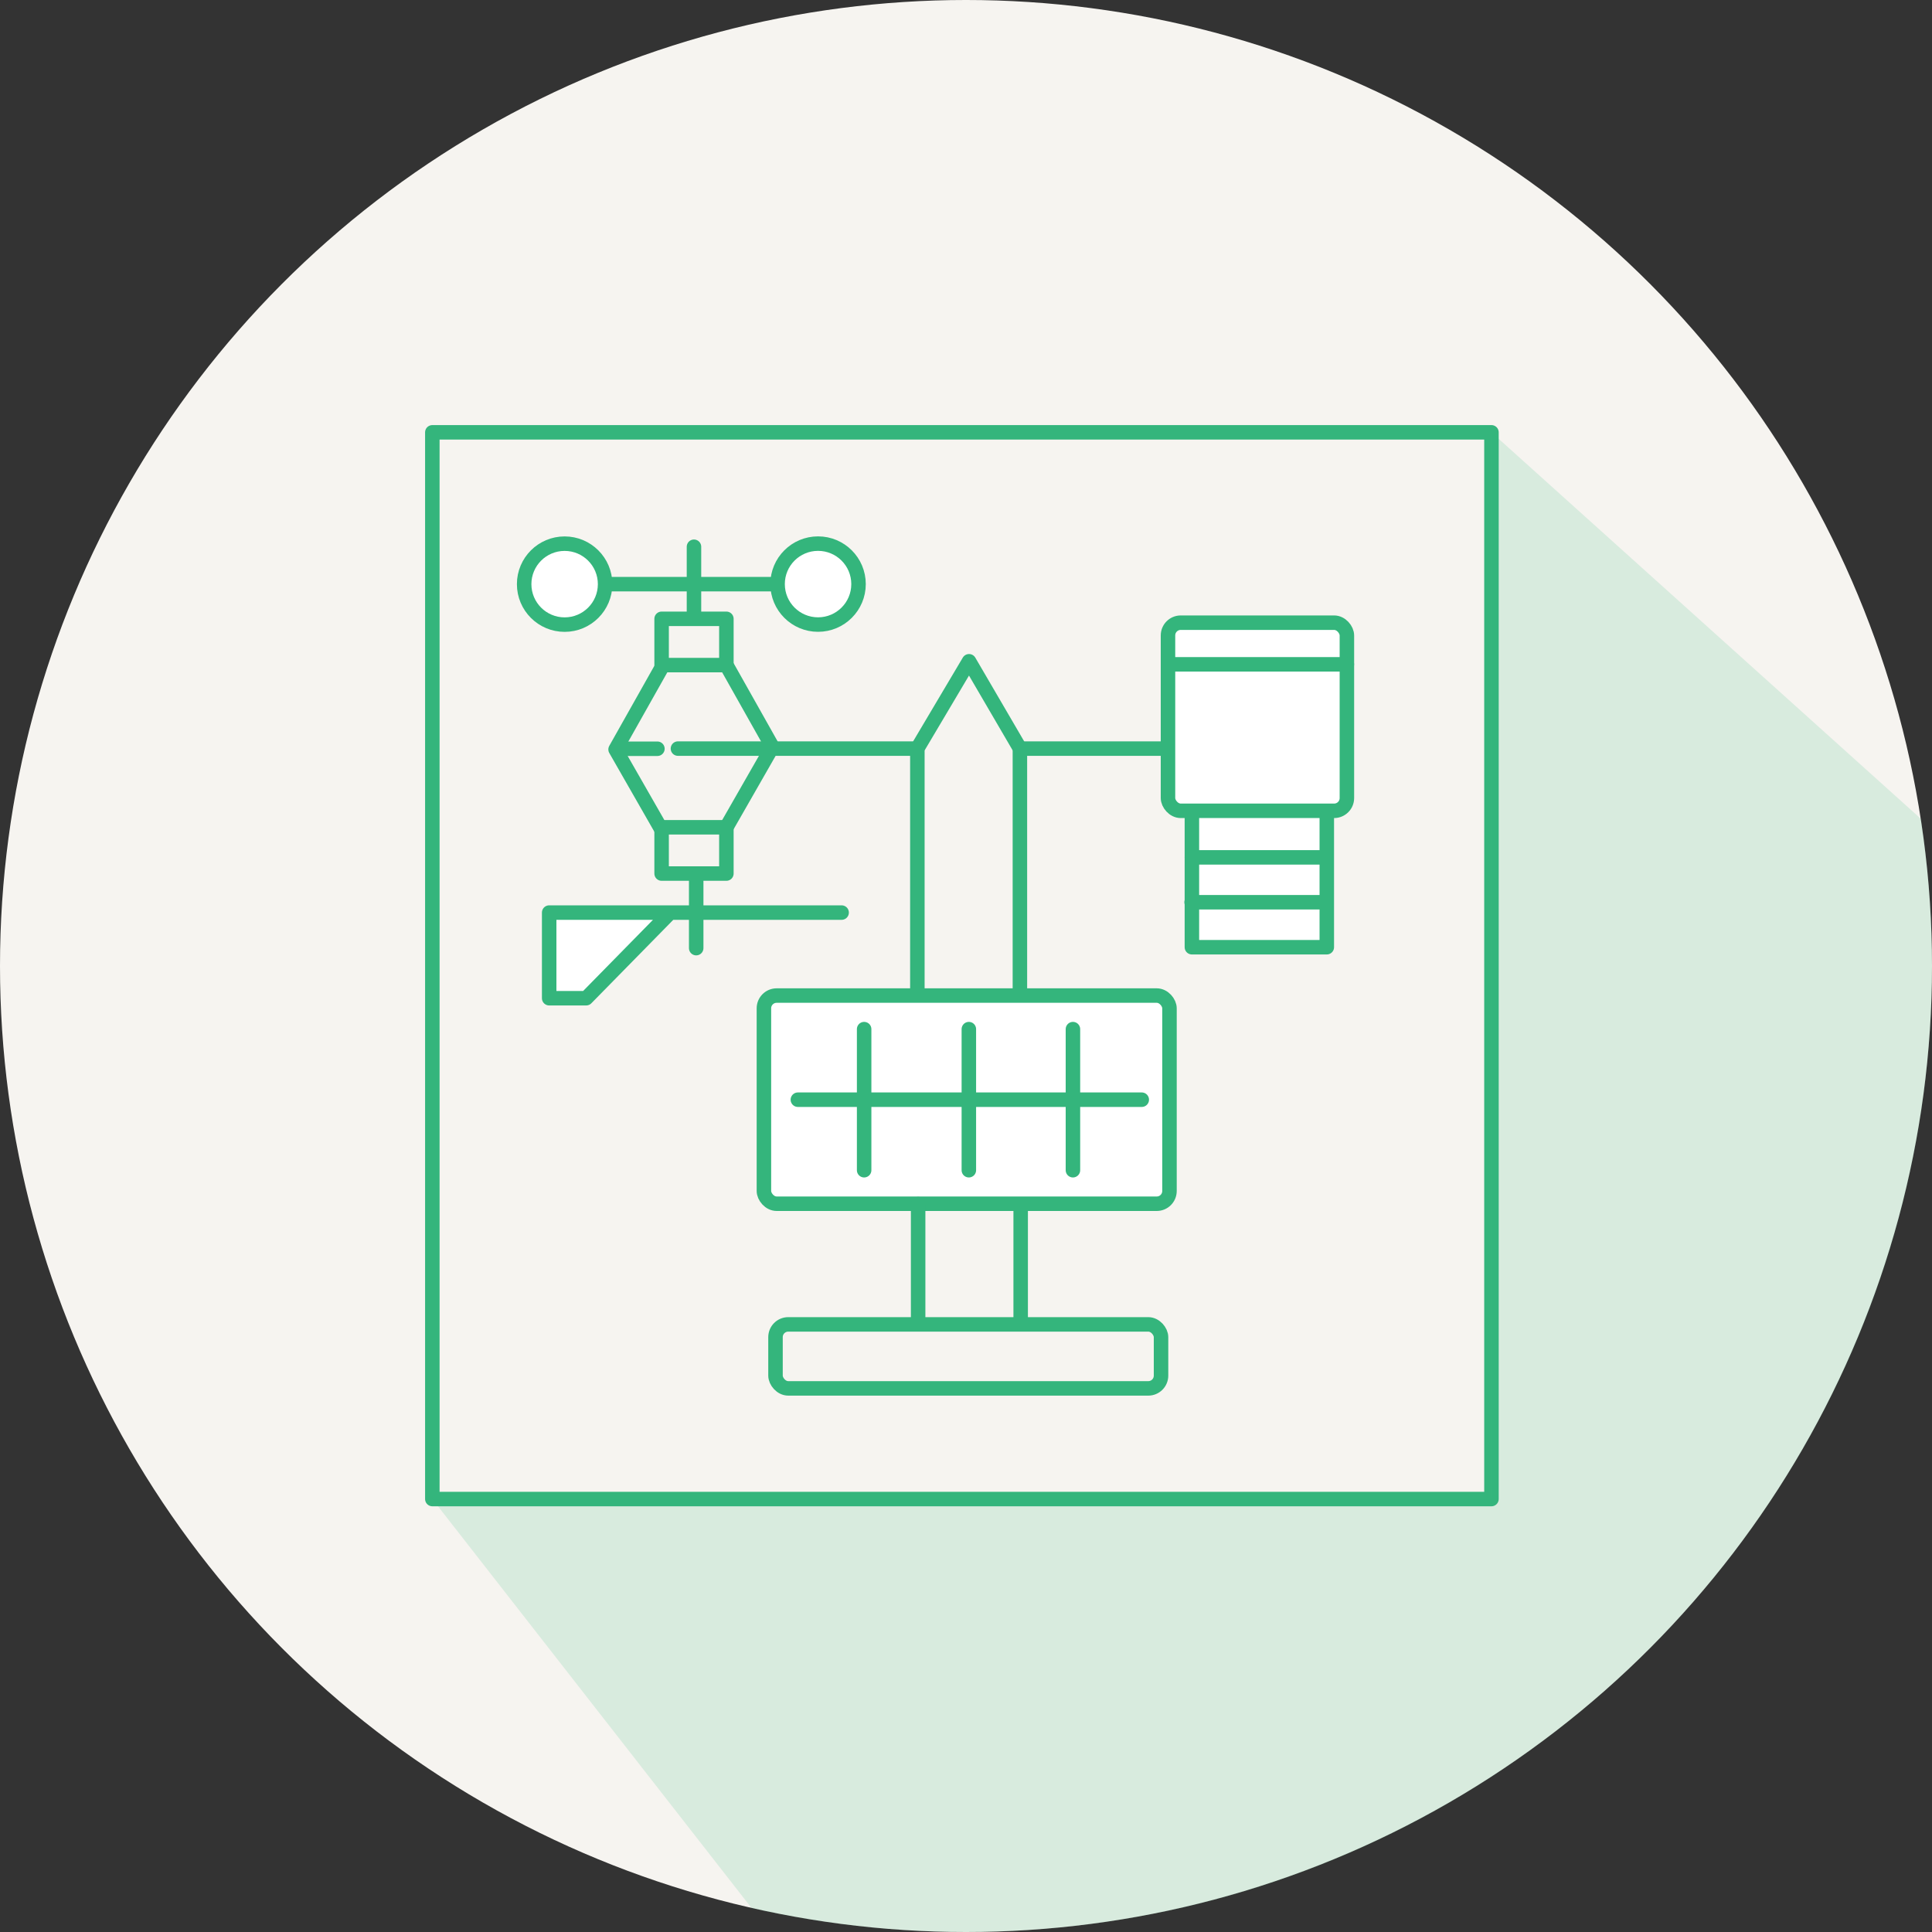
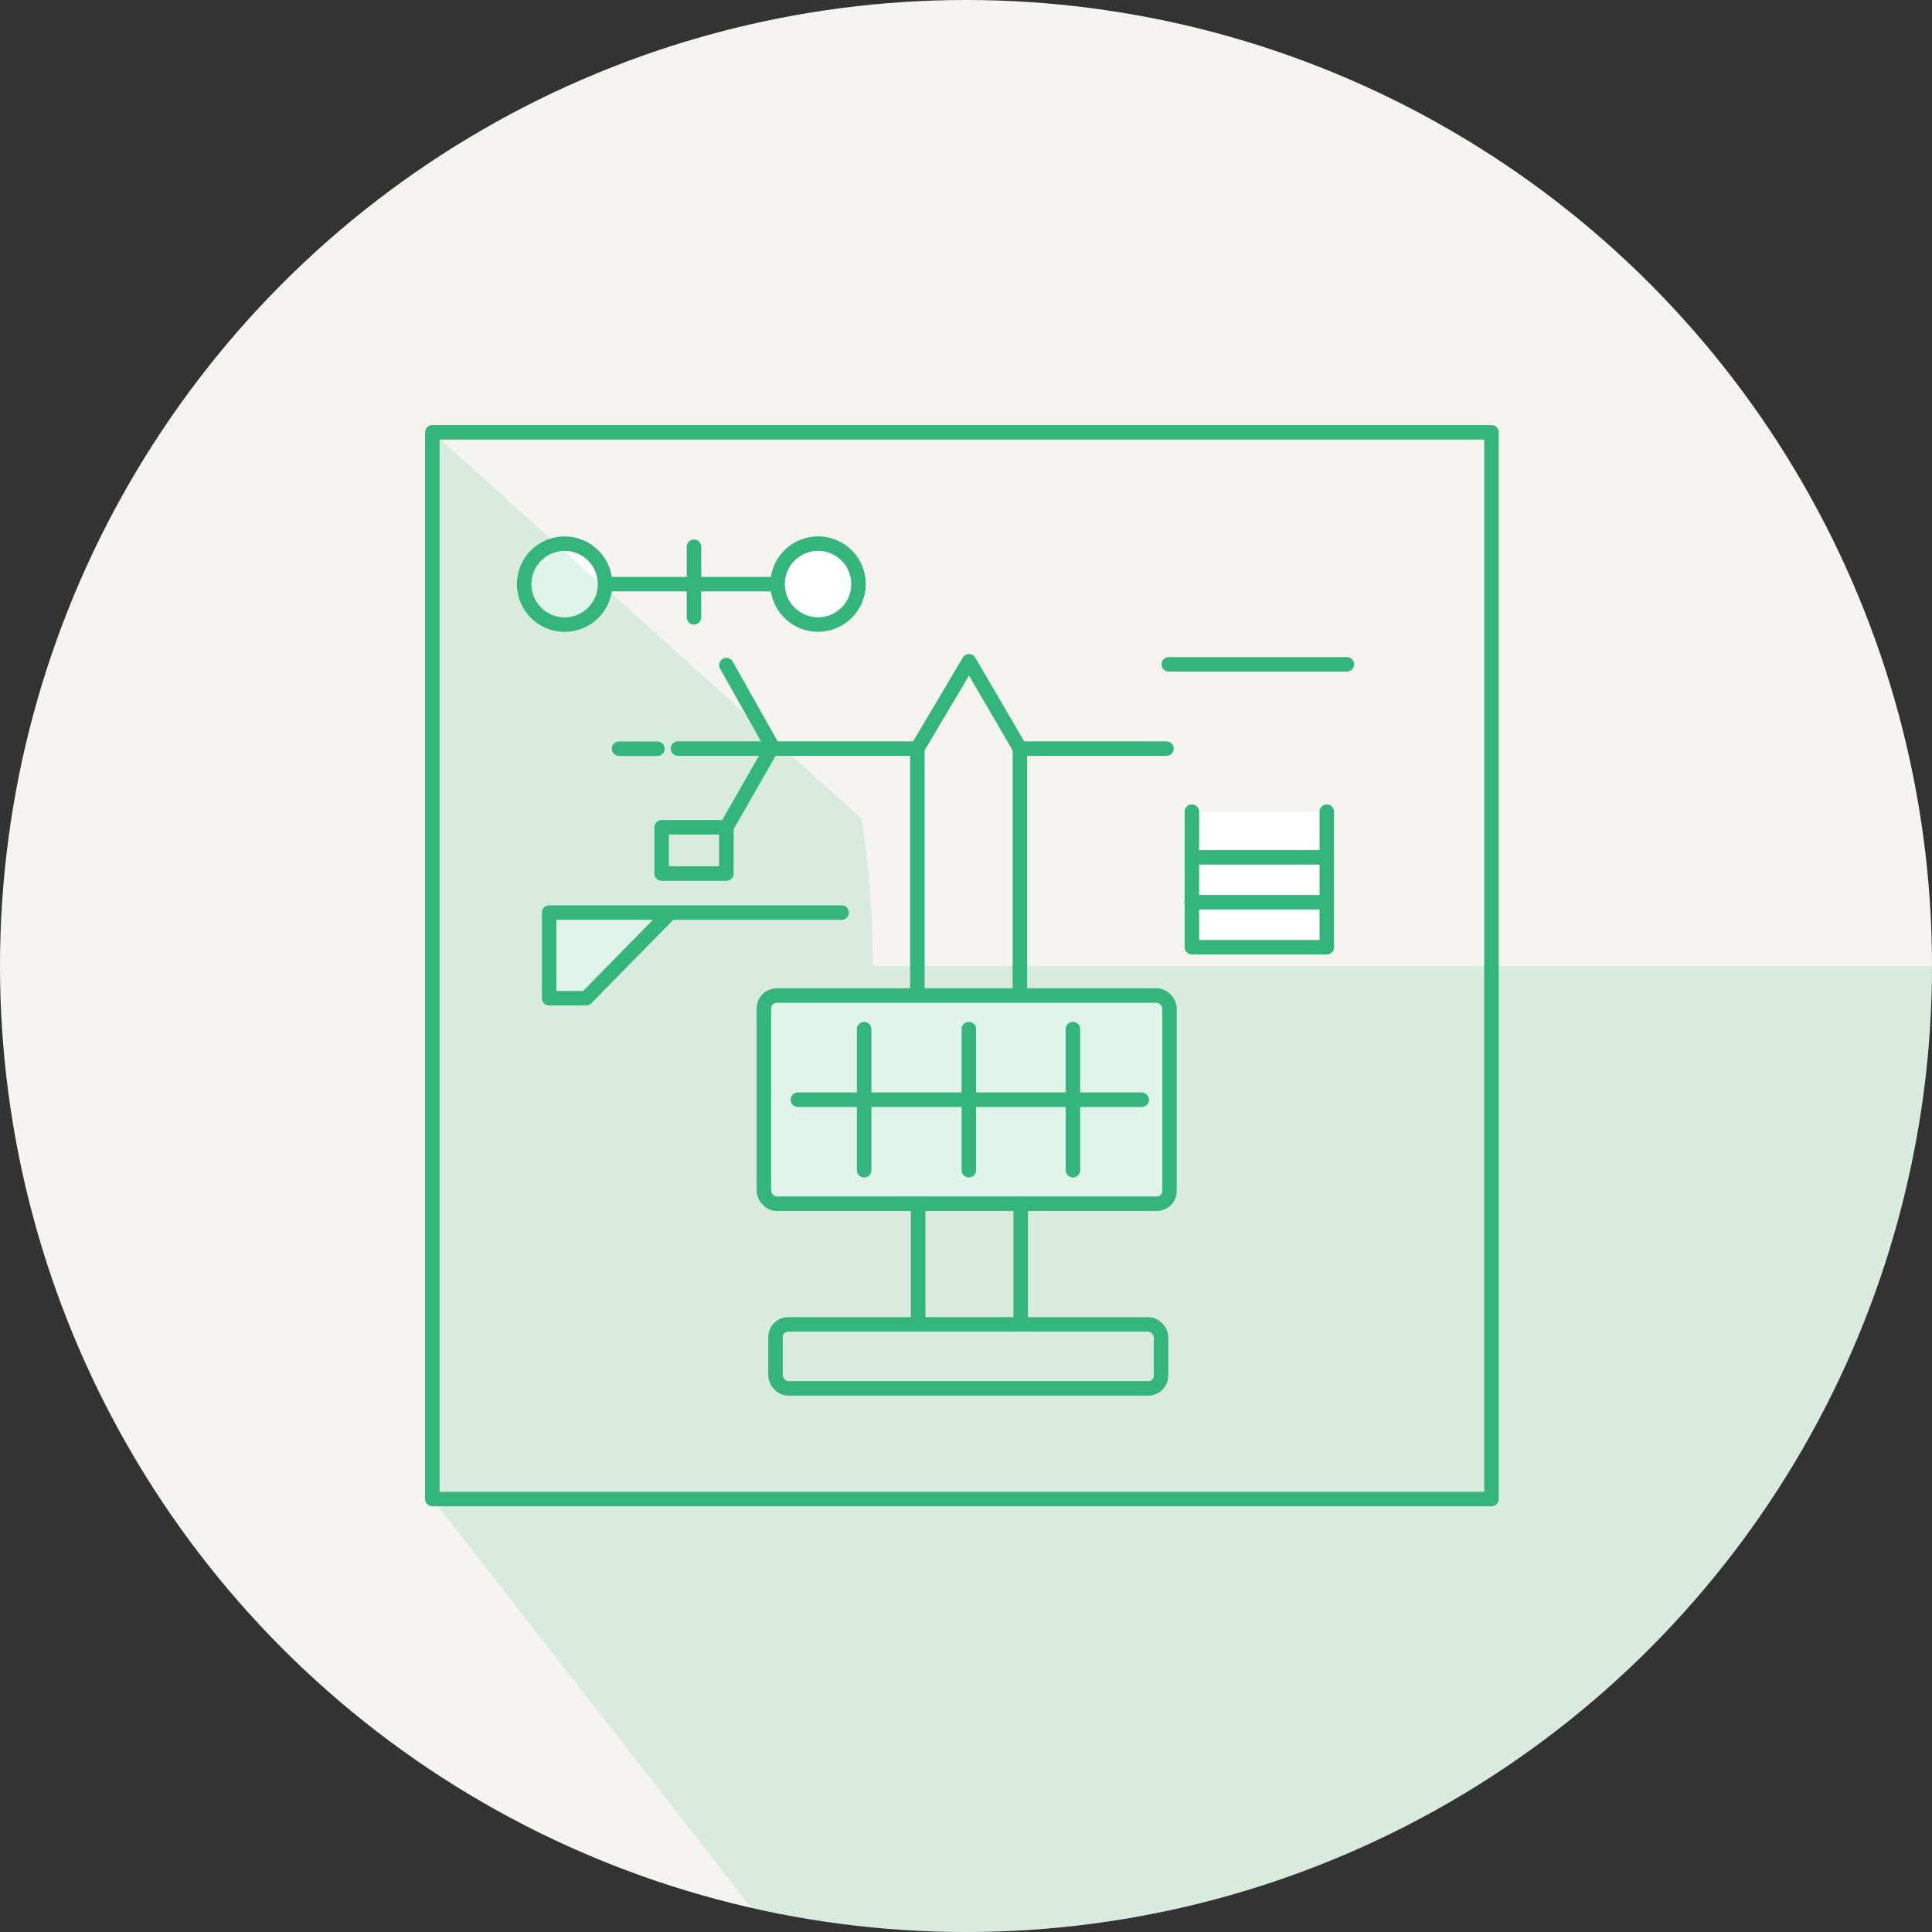
<svg xmlns="http://www.w3.org/2000/svg" id="a" viewBox="0 0 400 400">
  <rect x="0" y="0" width="400" height="400" fill="#333333" stroke="none" />
  <defs>
    <style>.b{fill:#f6f4f0;}.c{fill:#34b57c;opacity:.15;}.d{fill:#fff;}.d,.e{stroke:#34b57c;stroke-linecap:round;stroke-linejoin:round;stroke-width:3px;}.e{fill:none;}</style>
  </defs>
  <circle class="b" cx="200" cy="200" r="200" />
  <g>
    <rect class="e" x="89.51" y="89.51" width="219.28" height="220.85" />
    <g>
      <circle class="d" cx="116.9" cy="120.94" r="8.38" />
      <circle class="d" cx="169.37" cy="120.93" r="8.38" />
      <line class="e" x1="125.82" y1="120.94" x2="160.82" y2="120.94" />
      <line class="e" x1="143.68" y1="113.2" x2="143.68" y2="127.81" />
      <line class="e" x1="140.36" y1="154.99" x2="189.93" y2="154.99" />
-       <rect class="e" x="136.98" y="128.12" width="13.41" height="9.58" />
      <rect class="e" x="136.98" y="171.28" width="13.41" height="9.58" />
      <polyline class="e" points="150.39 137.7 159.92 154.63 150.39 171.28" />
-       <polyline class="e" points="136.98 138.24 127.45 155.16 136.98 171.81" />
      <line class="e" x1="211.16" y1="154.99" x2="241.5" y2="154.99" />
      <polyline class="d" points="274.7 168.05 274.7 196.11 246.77 196.11 246.77 168.05" />
      <line class="e" x1="246.77" y1="177.51" x2="274.53" y2="177.51" />
      <line class="e" x1="246.71" y1="186.8" x2="274.48" y2="186.8" />
      <polyline class="d" points="174.25 188.94 113.7 188.94 113.7 206.67 121.36 206.67 138.52 189.19" />
-       <line class="e" x1="144.14" y1="181.69" x2="144.14" y2="196.3" />
      <polyline class="e" points="211.16 205.82 211.16 154.95 200.63 136.91 189.93 154.95 189.93 205.82" />
      <rect class="d" x="158.16" y="206.12" width="83.97" height="43.1" rx="2.64" ry="2.64" />
      <g>
        <line class="e" x1="165.19" y1="227.68" x2="236.39" y2="227.68" />
        <line class="e" x1="178.91" y1="213.07" x2="178.91" y2="242.28" />
        <line class="e" x1="200.59" y1="213.07" x2="200.59" y2="242.28" />
        <line class="e" x1="222.14" y1="213.07" x2="222.14" y2="242.28" />
      </g>
      <line class="e" x1="190.09" y1="249.3" x2="190.09" y2="273.31" />
      <line class="e" x1="211.32" y1="273.31" x2="211.32" y2="249.46" />
      <rect class="e" x="160.56" y="274.2" width="79.82" height="13.25" rx="2.64" ry="2.64" />
      <line class="e" x1="128.17" y1="155.02" x2="136.11" y2="155.02" />
-       <rect class="d" x="241.82" y="128.92" width="37.04" height="38.95" rx="2.64" ry="2.64" />
      <line class="e" x1="241.98" y1="137.54" x2="278.85" y2="137.54" />
    </g>
  </g>
-   <path class="c" d="M400,200c0,110.46-89.54,200-200,200-15.25,0-30.11-1.71-44.38-4.94l-66.11-84.7h219.28V89.51l88.9,80.01c1.52,9.94,2.31,20.12,2.31,30.48Z" />
+   <path class="c" d="M400,200c0,110.46-89.54,200-200,200-15.25,0-30.11-1.71-44.38-4.94l-66.11-84.7V89.51l88.9,80.01c1.52,9.94,2.31,20.12,2.31,30.48Z" />
</svg>